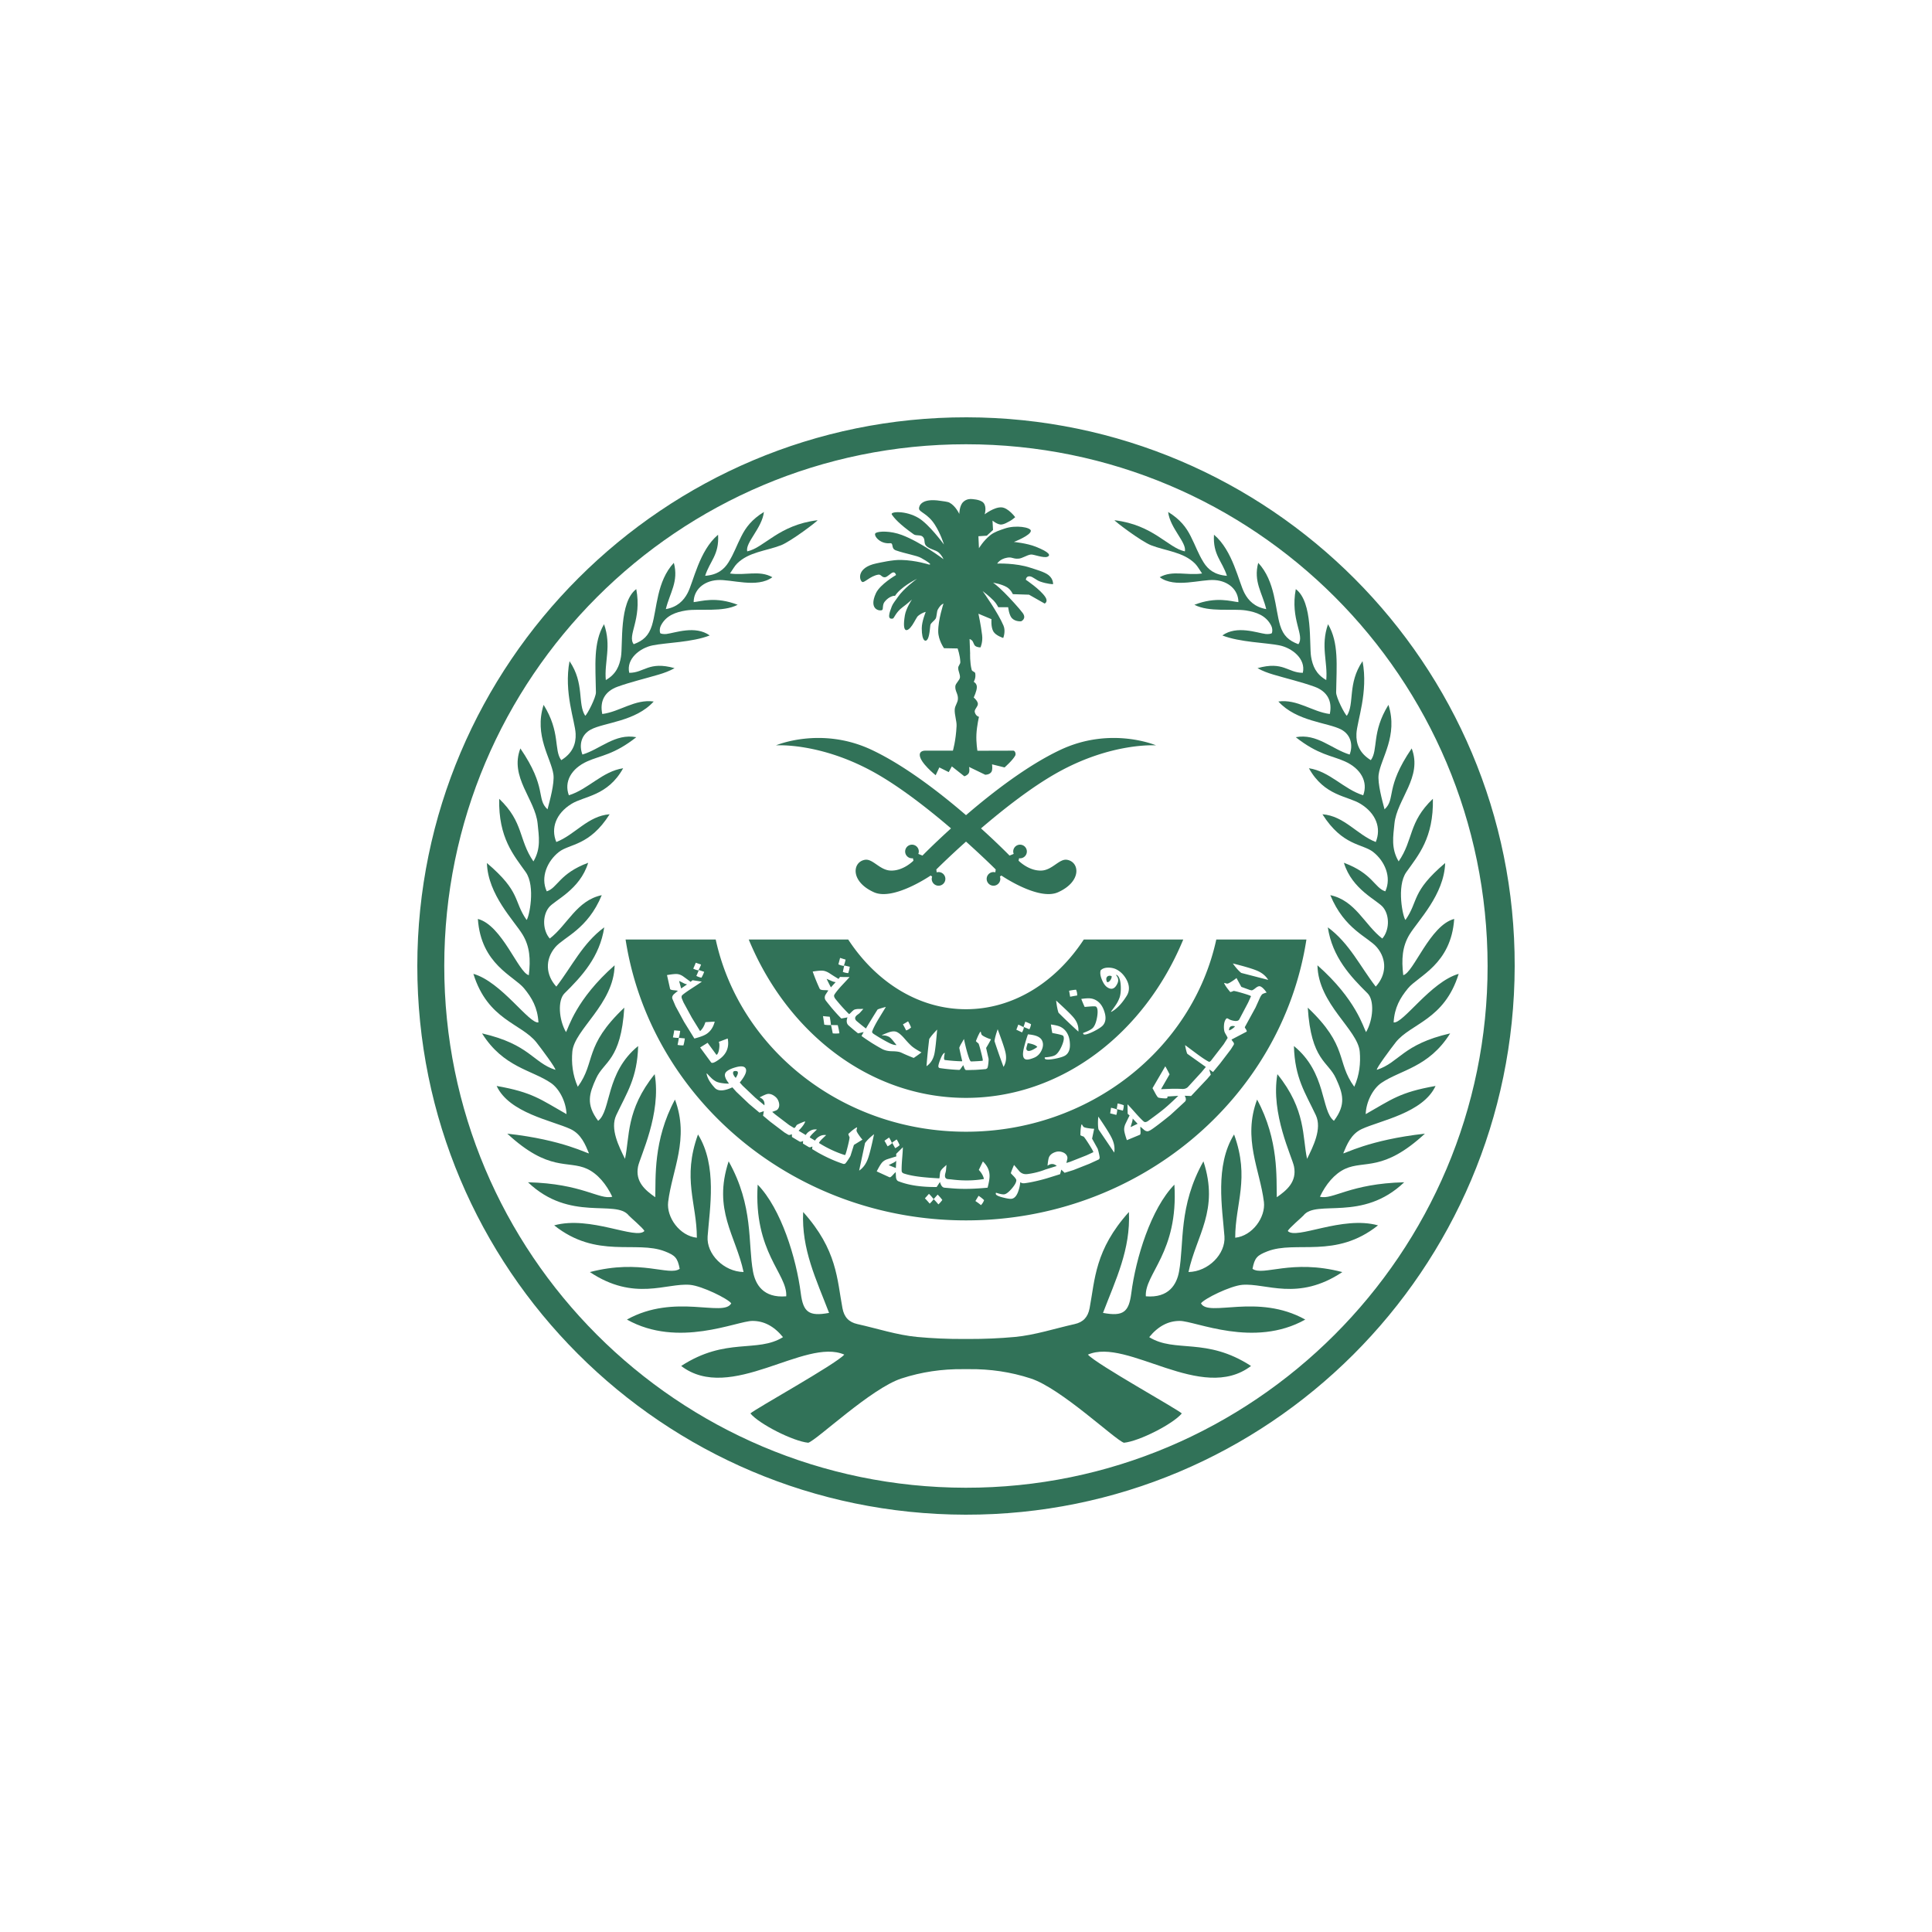
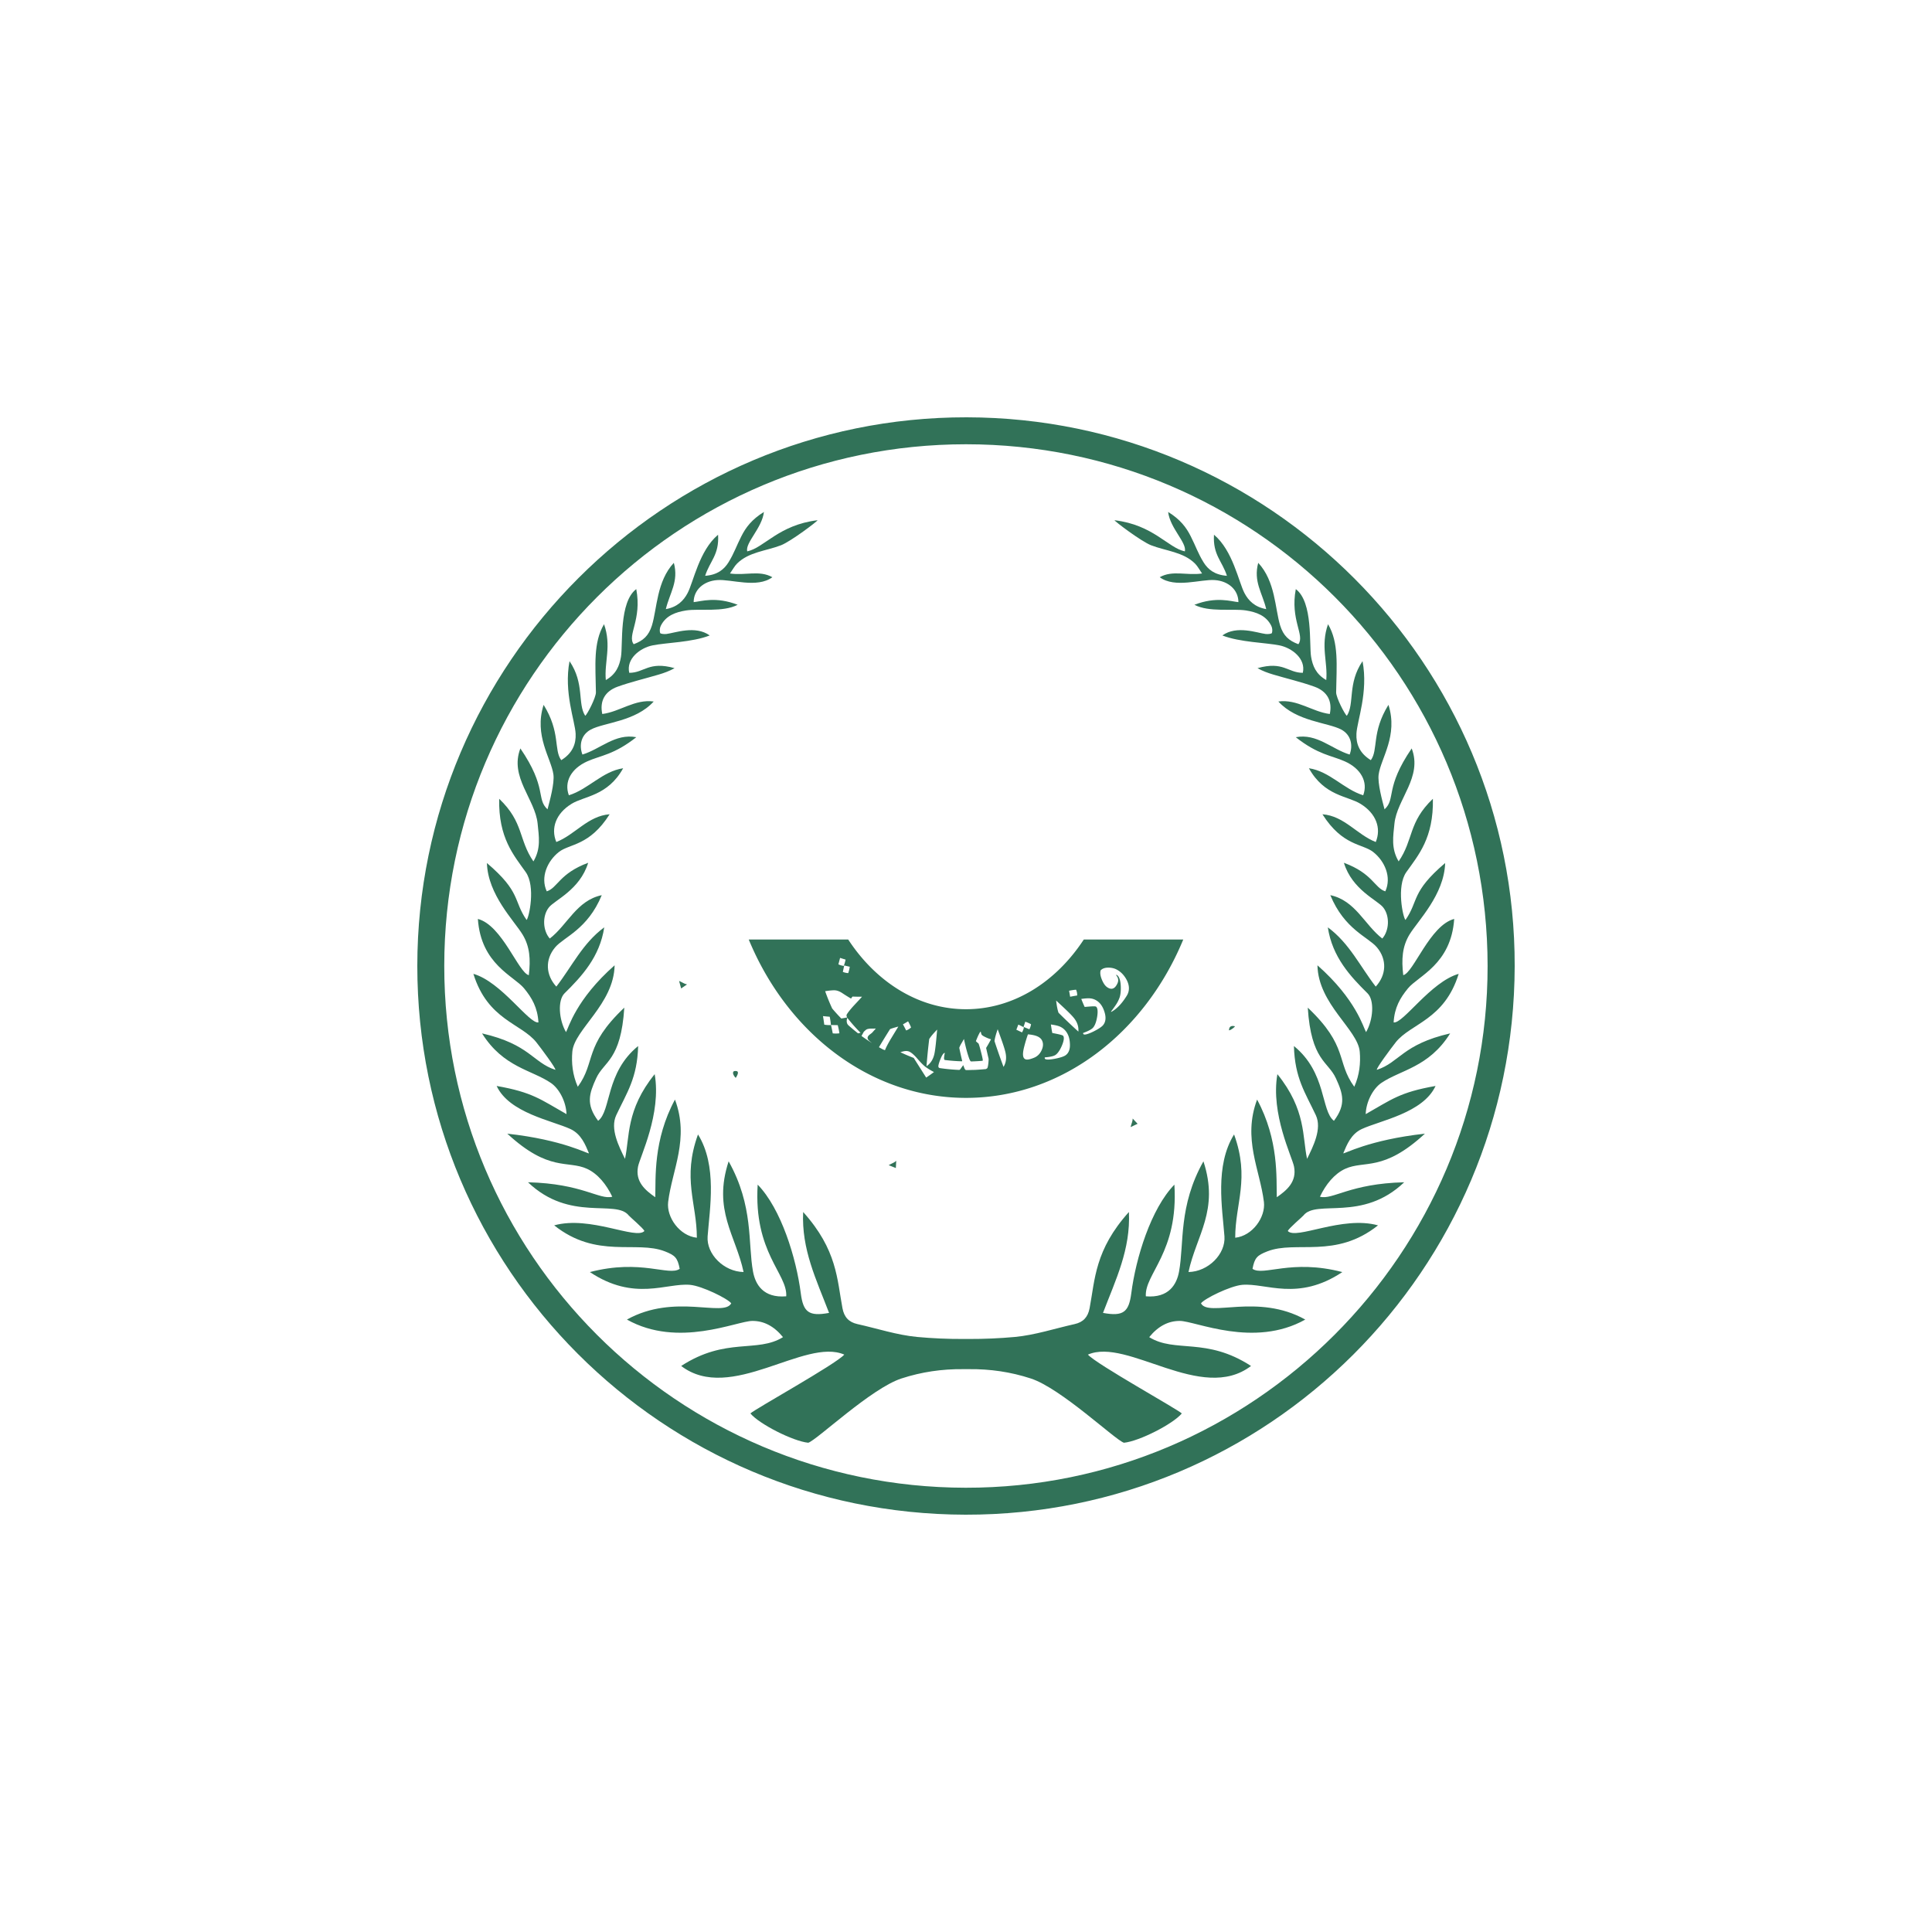
<svg xmlns="http://www.w3.org/2000/svg" viewBox="0 0 1000 1000">
  <style>.st6{fill:#317258}</style>
  <g id="Layer_2">
    <g id="Layer_1-2_00000097467648538788344440000015973847806415485848_">
      <path d="M500.33 216c-156.6-.2-284.28 127.3-284.33 283.92-.05 156.81 126.78 283.8 283.75 284.08 156.7.27 283.88-126.73 284.25-283.85C784.37 343.7 657.08 216.2 500.33 216zm-.55 554.05c-149.19-.22-269.92-121.09-269.83-270.17.08-149.15 120.91-269.91 270.05-269.93 149.16 0 269.83 120.66 269.98 269.93.14 148.91-121.34 270.39-270.2 270.17z" class="st6" />
      <path d="M722.4 539.52c7.81-9.85 25.19-11.5 32.61-35.46-14.47 4.11-28.88 26.03-33.67 25.13.45-7.7 3.39-12.71 7.42-17.61 5.26-6.44 22.34-12.4 23.93-35.94-12.57 3.27-21.02 27.88-26.37 29.11-.98-8.28-.5-14.83 3.19-20.96 4.37-7.22 18-20.66 18.5-37.09-17.75 15.11-13.6 19.51-20.54 29.47-1.26-1.2-4.79-17.38.45-24.77 6.19-8.73 14.16-17.69 13.74-37.95-12.79 12.23-9.94 21.1-17.72 32.41-4-6.69-2.83-12.99-2.18-19.54 1.26-12.68 14.67-24.1 8.93-38.93-14.02 20.54-8.06 26-14.05 31.52-1.2-4.56-3.67-13.52-3.05-18.03 1.12-8.34 10.16-20.1 5.07-36.05-8.84 14.25-5.18 23.29-9.12 28.63-5.91-3.64-7.7-8.48-7.45-13.69.31-6.61 6.21-21.44 3.16-37.56-7.89 11.64-4.03 22.06-8.12 28.27-1.06-.67-5.6-9.52-5.54-12.12.22-14.02 1.46-25.69-4.2-35.27-3.97 11.22-.06 19.68-.92 28.91-5.4-3.08-7.05-7.42-7.84-12.01-1.06-6.21 1.06-28.35-7.92-35.07-3.02 15.87 4.84 23.99 1.32 28.52-4.93-1.82-7.78-4.39-9.43-9.71-2.66-8.65-2.41-22.81-11.34-32.41-2.6 9.74 2.13 15.51 4.14 23.96-5.93-1.06-9.21-4.37-11.28-8.34-2.99-5.71-5.99-21.97-15.76-30.17-.64 10.47 4.25 13.57 6.69 21.27-6.35-.48-9.77-3.27-12.06-6.94-2.99-4.84-4.06-8.4-6.66-13.49-2.29-4.59-5.4-8.73-11.7-12.62.98 8.42 9.74 15.87 8.65 20.4-8.76-1.82-16.21-13.69-36.41-16.12 0 .5 13.74 10.92 18.92 12.96 7.75 2.99 16.65 3.44 22.73 9.46 1.34 1.34 2.24 3.11 3.67 5.15-7.98 1.18-15.25-1.85-21.92 1.93 7.89 5.85 21.22.95 28.47 1.48 7.25.5 12.26 5.21 12.26 11.42-3.78-.36-11.42-3.05-22.78 1.37 7.75 4 19.73 1.85 26.73 2.94 5.26.84 10.38 2.58 13.04 7.89.56 1.09.73 2.66.36 3.75-.17.5-2.16.67-3.27.53-4.37-.53-14.92-4.62-22.39.76 9.1 3.58 22.5 3.69 29.61 5.15 6.41 1.32 13.71 6.89 12.04 14.19-7.81.03-10.02-6.19-23.46-2.41 2.66 1.51 5.43 2.49 8.23 3.33 7.08 2.1 14.33 3.78 21.27 6.27 6.69 2.44 9.32 7.53 7.92 14.13-9.1-1.15-16.82-7.81-26.62-6.47 9.43 10.38 25.55 10.83 32.52 14.5 5.07 2.69 6.21 8.17 4.37 12.96-9.29-2.83-16.93-11.06-27.88-8.98 11.56 9.12 18.58 9.46 25.33 12.48 8.37 3.72 12.18 10.64 9.57 17.58-10.1-3.13-17.33-12.4-28.1-13.99 8.03 14.44 20.1 14.3 26.76 18.45 7.95 4.9 10.83 12.51 7.84 19.73-9.71-3.78-16.32-13.52-27.6-14.36 10.41 16.46 20.71 15.17 26.25 19.51 5.96 4.67 9.68 13.01 6.3 20.38-5.6-1.74-6.49-9.24-21.44-14.78 4.28 14.05 17.44 19.37 20.35 23.12 3.58 4.56 3.05 12.12-.48 16.09-9.21-7.11-13.88-19.7-26.9-22.45 7.31 17.75 19.54 21.61 24.1 26.98 5.4 6.41 4.87 14.39-.59 20.35-7.98-10.27-13.63-22.48-24.8-30.68 2.32 15.37 11.67 25.39 20.57 34.17 3.61 3.58 2.97 13.63-.78 20.07-1.32-2.16-5.04-16.85-25.16-34.59.39 20.18 20.91 33.22 21.89 44.73.5 5.74-.08 11.98-2.83 18.14-9.49-12.96-2.88-20.88-24.07-40.95 1.74 27.4 10.55 27.77 14.55 36.55 3.67 7.98 5.4 13.52-1.01 22.03-6.83-5.23-3.72-24.88-20.71-38.71.45 16.6 5.85 24.13 11.34 35.8 3.3 7.05-1.43 16.23-4.53 22.59-2.49-11.25-.42-25.33-15.37-43.83-3.58 20.54 7.67 42.85 8.62 47.86 1.51 7.81-3.69 12.2-8.93 15.84-.28-9.77 1.15-29.53-10.19-50.55-7.61 20.32 1.51 36.36 3.53 53.01.92 7.89-5.93 17.55-14.86 18.5 0-17.83 7.7-30.62-.59-53.46-10.05 16.18-6.07 38.23-4.98 52.76.67 9.15-8.4 18.28-18.61 18.45 4-18.95 16.04-31.96 7.73-57.29-13.02 23.23-9.91 42.35-12.62 57.07-1.2 6.55-5.23 13.8-17.19 12.79-.73-11.67 16.96-22.67 14.78-57.8-12.15 12.48-19.98 38.04-22.31 56.23-1.26 9.71-4.09 12.12-14.64 10.16 6.61-17.3 14.33-32.86 13.41-52.23-17.66 19.65-17.52 34.87-20.35 49.82-.87 4.62-3.33 7.22-7.75 8.2-10.3 2.3-20.49 5.68-30.93 6.66-7.92.73-15.84 1.06-23.71 1.04h-3.13c-7.87.03-15.79-.31-23.71-1.04-10.44-.98-20.63-4.37-30.93-6.66-4.42-.98-6.89-3.58-7.75-8.2-2.83-14.95-2.69-30.17-20.35-49.82-.92 19.37 6.8 34.93 13.41 52.23-10.55 1.96-13.38-.45-14.64-10.16-2.32-18.19-10.16-43.75-22.31-56.23-2.18 35.13 15.51 46.13 14.78 57.8-11.95 1.01-15.98-6.24-17.19-12.79-2.72-14.72.39-33.84-12.62-57.07-8.31 25.33 3.72 38.35 7.73 57.29-10.22-.17-19.28-9.29-18.61-18.45 1.09-14.53 5.07-36.58-4.98-52.76-8.28 22.84-.59 35.63-.59 53.46-8.93-.95-15.79-10.61-14.86-18.5 2.02-16.65 11.14-32.69 3.53-53.01-11.34 21.02-9.91 40.78-10.19 50.55-5.23-3.64-10.44-8.03-8.93-15.84.95-5.01 12.2-27.32 8.62-47.86-14.95 18.5-12.88 32.58-15.37 43.83-3.11-6.35-7.84-15.53-4.53-22.59 5.49-11.67 10.89-19.2 11.34-35.8-16.99 13.83-13.88 33.48-20.71 38.71-6.41-8.51-4.67-14.05-1.01-22.03 4-8.79 12.82-9.15 14.55-36.55-21.19 20.07-14.58 27.99-24.07 40.95-2.74-6.16-3.33-12.4-2.83-18.14.98-11.5 21.5-24.55 21.89-44.73-20.12 17.75-23.85 32.44-25.16 34.59-3.75-6.44-4.39-16.49-.78-20.07 8.9-8.79 18.25-18.81 20.57-34.17-11.17 8.2-16.82 20.4-24.8 30.68-5.46-5.96-5.99-13.94-.59-20.35 4.56-5.37 16.79-9.24 24.1-26.98-13.01 2.74-17.69 15.34-26.9 22.45-3.53-3.97-4.06-11.53-.48-16.09 2.91-3.75 16.07-9.07 20.35-23.12-14.95 5.54-15.84 13.04-21.44 14.78-3.39-7.36.34-15.7 6.3-20.38 5.54-4.34 15.84-3.05 26.25-19.51-11.28.84-17.89 10.58-27.6 14.36-2.99-7.22-.11-14.83 7.84-19.73 6.66-4.14 18.72-4 26.76-18.45-10.78 1.6-18 10.86-28.1 13.99-2.6-6.94 1.2-13.85 9.57-17.58 6.75-3.02 13.77-3.36 25.33-12.48-10.94-2.07-18.58 6.16-27.88 8.98-1.85-4.79-.7-10.27 4.37-12.96 6.97-3.67 23.09-4.11 32.52-14.5-9.8-1.34-17.52 5.32-26.62 6.47-1.4-6.61 1.23-11.7 7.92-14.13 6.94-2.49 14.19-4.17 21.27-6.27 2.8-.84 5.57-1.82 8.23-3.33-13.43-3.78-15.65 2.44-23.46 2.41-1.68-7.31 5.63-12.88 12.04-14.19 7.11-1.46 20.52-1.57 29.61-5.15-7.47-5.37-18.03-1.29-22.39-.76-1.12.14-3.11-.03-3.27-.53-.36-1.09-.2-2.66.36-3.75 2.66-5.32 7.78-7.05 13.04-7.89 7-1.09 18.98 1.06 26.73-2.94-11.36-4.42-19-1.74-22.78-1.37 0-6.21 5.01-10.92 12.26-11.42 7.25-.53 20.57 4.37 28.47-1.48-6.66-3.78-13.94-.76-21.92-1.93 1.43-2.04 2.32-3.81 3.67-5.15 6.07-6.02 14.97-6.47 22.73-9.46 5.18-2.04 18.92-12.46 18.92-12.96-20.21 2.44-27.65 14.3-36.41 16.12-1.09-4.53 7.67-11.98 8.65-20.4-6.3 3.89-9.4 8.03-11.7 12.62-2.6 5.09-3.67 8.65-6.66 13.49-2.3 3.67-5.71 6.47-12.06 6.94 2.44-7.7 7.33-10.8 6.69-21.27-9.77 8.2-12.76 24.46-15.76 30.17-2.07 3.97-5.35 7.28-11.28 8.34 2.02-8.45 6.75-14.22 4.14-23.96-8.93 9.6-8.68 23.76-11.34 32.41-1.65 5.32-4.51 7.89-9.43 9.71-3.53-4.53 4.34-12.65 1.32-28.52-8.98 6.72-6.86 28.86-7.92 35.07-.78 4.59-2.44 8.93-7.84 12.01-.87-9.24 3.05-17.69-.92-28.91-5.65 9.57-4.42 21.24-4.2 35.27.06 2.6-4.48 11.45-5.54 12.12-4.09-6.21-.22-16.63-8.12-28.27-3.05 16.12 2.85 30.96 3.16 37.56.25 5.21-1.54 10.05-7.45 13.69-3.95-5.35-.28-14.39-9.12-28.63-5.09 15.95 3.95 27.71 5.07 36.05.62 4.51-1.85 13.46-3.05 18.03-5.99-5.51-.03-10.97-14.05-31.52-5.74 14.83 7.67 26.25 8.93 38.93.64 6.55 1.82 12.85-2.18 19.54-7.78-11.31-4.93-20.18-17.72-32.41-.42 20.26 7.56 29.22 13.74 37.95 5.23 7.39 1.71 23.57.45 24.77-6.94-9.96-2.8-14.36-20.54-29.47.5 16.43 14.13 29.86 18.5 37.09 3.69 6.13 4.17 12.68 3.19 20.96-5.35-1.23-13.8-25.83-26.37-29.11 1.6 23.54 18.67 29.5 23.93 35.94 4.03 4.9 6.97 9.91 7.42 17.61-4.79.9-19.2-21.02-33.67-25.13 7.42 23.96 24.8 25.61 32.61 35.46 2.27 2.85 10.36 13.69 9.8 14.22-11.62-3.75-13.27-13.21-37.93-18.86 11.03 17.63 25.72 18.86 35.66 25.67 4.25 2.91 7.84 9.63 8.06 16.12-13.38-7.56-17.52-11.31-36.16-14.58 6.49 13.99 28.69 17.89 38.23 22.31 5.54 2.6 7.67 8.06 9.54 12.54-.34.53-13.1-6.94-42.26-10.16 21.66 20.01 31.26 13.63 41.26 18.19 5.6 2.58 10.1 8.15 13.07 14.44-6.61 1.79-15.51-6.8-43.61-7.47 21.72 20.77 45.51 8.65 52.17 17.21.53.67 7.5 6.58 8.09 8-4.28 4.76-28.07-8.09-46.71-2.91 22.03 17.52 42.43 7.67 57.29 13.46 5.21 2.04 6.58 3.27 7.67 9.04-5.54 3.95-20.07-5.23-46.49 1.68 23.06 15.37 39.63 5.51 51.84 6.61 6.19.56 19.56 7.14 21.33 9.57-3.95 7.36-29.22-5.37-53.99 8.4 26.59 14.92 56.85.7 64.99.7 5.82 0 11.08 2.63 15.79 8.4-13.41 8.34-29.47-.17-52.7 14.92 25.55 19.48 63.98-14.83 84.42-5.88-4.34 4.95-46.18 28.13-48.59 30.45 4.51 5.46 22.08 14.41 29.95 15.17 4.53-1.46 32.47-28.1 48.17-33.25 10.5-3.44 21.16-4.95 31.96-4.84h3.13c10.8-.11 21.47 1.4 31.96 4.84 15.7 5.15 43.64 31.8 48.17 33.25 7.86-.76 25.44-9.71 29.95-15.17-2.41-2.32-44.25-25.5-48.59-30.45 20.43-8.96 58.86 25.36 84.42 5.88-23.23-15.09-39.3-6.58-52.7-14.92 4.7-5.77 9.96-8.4 15.79-8.4 8.14 0 38.4 14.22 64.99-.7-24.77-13.77-50.04-1.04-53.99-8.4 1.76-2.44 15.14-9.01 21.33-9.57 12.2-1.09 28.77 8.76 51.84-6.61-26.42-6.91-40.95 2.27-46.49-1.68 1.09-5.77 2.46-7 7.67-9.04 14.86-5.79 35.27 4.06 57.29-13.46-18.64-5.18-42.43 7.67-46.71 2.91.59-1.43 7.56-7.33 8.09-8 6.66-8.56 30.45 3.55 52.17-17.21-28.1.67-37 9.26-43.61 7.47 2.97-6.3 7.47-11.87 13.07-14.44 9.99-4.56 19.59 1.82 41.26-18.19-29.16 3.22-41.93 10.69-42.26 10.16 1.88-4.48 4-9.94 9.54-12.54 9.54-4.42 31.74-8.31 38.23-22.31-18.64 3.27-22.78 7.03-36.16 14.58.22-6.49 3.81-13.21 8.06-16.12 9.94-6.8 24.63-8.03 35.66-25.67-24.66 5.65-26.31 15.11-37.93 18.86-.61-.53 7.48-11.36 9.74-14.22z" class="st6" />
-       <path d="M533.15 298.32c1.51.22 3.28 2 5.16 2.66 3.71 1.33 6.74 1.4 6.74 1.4s.3-2.65-2.4-4.76c-2.13-1.65-6.53-2.83-9.22-3.73-7.72-2.61-17.28-2.18-17.28-2.18s1.3-2.4 5.16-3.06c2.7-.47 2.7.7 5.91.5 1.95-.12 4.21-1.86 6.38-2.13 1.35-.18 6.59 2.01 8.62 1.13 1.6-.7 1.2-2.26-6.13-5.18-4.68-1.85-11.3-2.46-11.3-2.46s8.87-3.43 8.77-5.81c-.07-1.75-7.72-3.11-13.52-1.13-2.5.87-5.29 1.71-7.39 3.38-3.68 2.91-5.94 6.81-5.94 6.81l-.28-6.21 4.33-.28 3.23-2.96-.27-4.86s2.13 1.8 4.06 2.03c1.18.15 2.83-.68 2.83-.68s.72-.37 2.23-1.18c1-.53 2.63-1.93 2.63-1.93s-3.56-4.83-7.01-5.08c-3.81-.28-8.79 3.6-8.79 3.6s1.22-3.88-.62-5.96c-1.66-1.88-6.41-1.96-6.41-1.96s-2.33-.25-4.16 1.6c-1.93 1.96-1.95 6.14-1.95 6.14s-1.8-4.1-5.09-5.88c-.93-.5-3.6-.77-4.68-.93-9.89-1.55-11.12 2.66-11.07 4.03.08 1.86 4.51 2.5 8.22 8.37 2.96 4.66 4.53 9.72 4.68 10.22-.45-.62-7.71-10.45-13.08-13.7-6.76-4.06-14.97-3.4-13.9-1.83 1.23 1.81 3.7 4.84 11.34 10.25 1.22.87 3.38.13 4.58 1.17 1.61 1.4.42 3.28 1.83 4.76 1.66 1.76 4.99 2.13 6.53 3.5 1.66 1.5 2.38 3.21 2.45 3.43-.35-.27-11.8-8.87-21.62-12.55-5.76-2.15-11.75-2.01-13.42-1.02-1.56.93 1.9 5.81 7.29 5.31 2.25-.22.32 2.71 3.13 3.71 4.98 1.75 10.72 2.61 13.03 3.9 7.37 4.13 3.86 3.38 3.86 3.38s-6.41-2.13-14.15-2.33c-4.43-.12-10.57 1.32-12.97 1.81-9.76 2.1-8.94 8.16-7.32 9.49 1.07.9 4.21-3.06 8.52-3.7 1.32-.2 1.7 1.46 3.33 1.37 1.27-.07 3.11-2.26 4.13-2.5 1.32-.3 1.63 1.35 1.63 1.35s-8.24 4.76-10.39 9.39c-3.96 8.57 2.03 9.39 3.2 8.72.72-.42 0-2.6 1.28-4.26 2.36-3.05 5.58-3.4 5.31-2.96 2.83-4.56 10.52-8.49 11.47-8.96-.8.6-6.83 4.99-9.87 9.39-1.15 1.7-2.55 3.3-3.16 4.84-1.35 3.48-2.53 6.98.52 6.36.67-.13 1.5-3.25 5.01-5.84 2.78-2.06 4.61-3.8 4.88-4.03-.35.52-3.08 4.73-3.66 8.19-1.68 10.09 1.58 8.44 3.83 5.08 1.22-1.83 2.36-4.28 3.01-4.79 2.35-1.88 3.96-2.05 3.96-2.05s-2.06 4.93-2.06 8.47c0 6.83 2.08 7.37 3.1 5.49 1.1-2.05 1.17-6.94 1.46-7.49.57-1.1 2.01-1.95 2.66-3.03.5-.87.58-3.75 1.02-4.54 1.56-2.91 3.01-3.21 3.01-3.21s-2.81 8.41-2.73 14.48c.05 4.48 3 8.61 3 8.61l7.03.13s1.28 3.4 1.41 7.03c.03 1.23-1.17 1.85-1.1 3.25.07 1.53 1 3.11.92 4.66-.07 1.5-2.31 3.06-2.41 4.66-.17 2.6 1.48 3.83 1.35 6.51-.1 2.08-1.48 3.3-1.65 5.38-.2 2.76 1.08 6.08.95 8.67-.38 7.71-1.9 12.73-1.9 12.73h-14.18c-2.16 0-2.98.98-2.98 2.2 0 3.98 8.24 10.54 8.24 10.54l1.9-4.05 4.86 2.43 1.61-2.96 6.48 5.13s1.68-.48 2.3-1.7c.6-1.22.13-3.16.13-3.16l8.37 4.05s2.23.05 3.2-1.46c.75-1.13.32-3.93.32-3.93l6.48 1.61s4.06-3.53 5.49-6.06c.57-1-.1-2.63-.92-2.63-3.13 0-18.61.05-18.61.05s-.72-4.18-.52-8.46c.22-4.49 1.33-9.11 1.33-9.11s-1.6-.27-2.18-2.4c-.38-1.46 1.65-2.75 1.61-4.34-.04-1.46-2.16-3.27-2.16-3.27s1.63-3.3 1.63-5.41c0-1.93-1.63-2.7-1.63-2.7s1.22-1.78.8-4.38c-.13-.92-1.6-.83-1.86-1.85-.98-3.7-.8-8.54-.8-8.54l-.28-7.37s.9.23 1.5 1.03c.53.72.7 1.96 1.46 2.56 1.1.83 2.7.72 2.7.72s1.27-2.75.83-6.31c-.62-5.18-1.91-11.1-1.91-11.1l6.76 2.83s-.4 4.1 1.02 6.44c1.28 2.1 5.06 3.28 5.06 3.28s1.4-3.45.13-6.41c-2.83-6.68-10.32-17.21-10.79-17.86.2.13 3.45 2.61 5.76 4.99 1.38 1.41 2.33 3.35 2.33 3.35h5.13s.42 4.05 1.91 5.66c1.85 1.98 4.83 1.63 4.83 1.63s2.96-1.3.78-4.29c-1.73-2.36-6.71-7.79-9.46-10.52-3.85-3.85-5.68-5.01-5.89-5.14.33.03 4.33.67 7.09 2.26 2.13 1.23 3.16 3.66 3.16 3.66l8.37.27 8.09 4.59s2-.88.33-3.41c-2.58-3.91-10.05-8.89-10.05-8.89s.06-2.07 2.15-1.77z" class="st6" />
-       <path d="M598.38 385.8s-23.37-10.02-49.58 2.35c-16.95 7.99-35.06 21.96-48.79 33.78-13.73-11.82-31.85-25.79-48.79-33.78-26.2-12.37-49.59-2.35-49.59-2.35s23.02-1.68 51.41 14.3c13.23 7.46 27.6 18.74 39.2 28.68-9.01 8.14-14.77 14.07-14.77 14.07l-2.15-.87c.15-.38.25-.82.25-1.25a3.53 3.53 0 1 0-3.53 3.53c.17 0 .33-.03.48-.05l.28 1.27s-5.38 5.54-12.1 5.11c-5.46-.37-9.04-6.23-13-5.56-6.59 1.12-7.66 11.3 4.69 16.81 10.1 4.51 29.32-8.67 29.32-8.67l.77.57c-.13.37-.22.75-.22 1.17a3.53 3.53 0 1 0 3.53-3.53c-.33 0-.65.05-.97.15l-.18-1.5s6.13-6.14 15.37-14.42c9.24 8.29 15.37 14.42 15.37 14.42l-.2 1.5a3 3 0 0 0-.95-.15 3.53 3.53 0 1 0 3.53 3.53c0-.42-.08-.8-.22-1.17l.77-.57s19.21 13.18 29.3 8.67c12.37-5.51 11.29-15.7 4.69-16.81-3.95-.67-7.52 5.19-13 5.56-6.71.43-12.09-5.11-12.09-5.11l.28-1.27c.15.02.32.05.48.05a3.53 3.53 0 1 0-3.53-3.53c0 .43.1.87.25 1.25l-2.15.87s-5.76-5.93-14.77-14.07c11.6-9.94 25.97-21.23 39.2-28.68 28.38-15.98 51.41-14.3 51.41-14.3zm-25.53 120.05c-.21.36-.28.79-.2 1.31.07.52.22.92.44 1.22.57.03 1.1-.3 1.6-1.02.08-.11.15-.21.21-.31.36-.61.53-1.19.51-1.73-.43-.25-.89-.33-1.37-.26-.55.1-.94.36-1.19.79zm-142.53 1.86c-.83-.37-1.65-.73-2.46-1.08.7 1.5 1.44 2.98 2.22 4.42.82-.91 1.64-1.82 2.47-2.71-.66-.05-1.4-.25-2.23-.63zm101.62 32.19c-.16.54-.31 1.09-.47 1.65-.23.78-.3 1.32-.18 1.63.33.86 1.21 1.03 2.64.45.93-.38 1.93-.96 2.98-1.73-.75-.94-2.43-1.54-4.97-2z" class="st6" />
-       <path d="M560.97 486.29c-14.41 22-36.39 36.08-60.97 36.08s-46.57-14.09-60.97-36.08h-51.48c19.98 48.42 62.88 81.97 112.45 81.97s92.47-33.55 112.45-81.97h-51.48zm-4 25.98c.43.97.62 1.98.56 3.01-.92.11-2.13.34-3.63.63-.16-1.04-.35-2.07-.55-3.09 1.18-.26 2.38-.45 3.62-.55zm-26.3 16.56c1.08.38 2.08.81 2.99 1.3-.12.88-.41 1.76-.86 2.63-.84-.36-1.86-.76-3.02-1.24.32-.9.61-1.79.89-2.69zm-60.65-.2c.59 1 1.1 2.05 1.54 3.17a6.49 6.49 0 0 1-2.56 1.56c-.37-.82-.93-1.87-1.64-3.16.9-.5 1.79-1.03 2.66-1.57zm-30.18-28.25c-.19 1.18-.45 2.28-.79 3.29-.91-.03-1.84-.24-2.8-.62.21-.93.44-2.04.71-3.34.97.24 1.93.47 2.88.67zm-5.01-4.58c.95.32 1.9.61 2.85.88-.25 1.18-.56 2.27-.95 3.27-.91-.1-1.84-.37-2.78-.82.26-.93.54-2.04.88-3.33zm-8.19 34.56c-.22-1.67-.44-3.14-.67-4.43 1.17.13 2.34.24 3.49.33.3 1.48.51 2.91.63 4.3-1.03.08-2.18.02-3.45-.2zm4.39 4.52c-.32-1.64-.61-3.09-.91-4.35 1.17.05 2.33.08 3.49.08.38 1.44.67 2.85.86 4.22-1.02.15-2.17.17-3.44.05zm41.91 12.71c-4.14-1.61-6.31-2.71-6.69-2.85-1.02-.41-2.52-.59-4.55-.62-2.03-.03-3.75-.43-5.08-1.14-1.56-.84-3.1-1.74-4.62-2.68l-.01.01c-.18-.11-.35-.23-.53-.34-.21-.13-.42-.25-.62-.38l.01-.01c-1.67-1.07-3.33-2.18-4.94-3.37.38-.69.76-1.37 1.14-2.05-.96.25-1.94.49-2.92.71-.54-.42-1.08-.87-1.61-1.3l-.01.01c-.15-.12-.29-.25-.43-.37-.21-.17-.43-.34-.64-.51 0-.01.01-.01.01-.02-.76-.64-1.52-1.27-2.26-1.94-1.01-.9-1.2-2.31-.54-4.15-1.05.22-2.12.41-3.19.59a92.136 92.136 0 0 1-4.69-5.15c-.01 0-.01.01-.02.01-.13-.15-.25-.32-.38-.48-.18-.21-.36-.41-.54-.63.01-.01.02-.01.02-.02-.81-.98-1.61-1.96-2.39-2.99-.66-.87-.74-1.86-.24-2.93.49-.79 1-1.56 1.52-2.32-.24-.11-1.04-.16-2.41-.18-1.11-.05-1.78-.27-2.01-.63a.922.922 0 0 1-.05-.08 97.041 97.041 0 0 1-3.62-8.91c2.46-.38 4.21-.54 5.27-.44 1.06.11 2.17.54 3.34 1.27a95.07 95.07 0 0 0 4.8 3c.24-.42.5-.76.77-1.05 1.65.07 3.28.09 4.9.06-.61.75-2.02 2.24-4.18 4.55-1.84 2.01-3.05 3.55-3.68 4.59-.33.59-.11 1.4.69 2.39.3.37.61.74.91 1.1 1.9 2.3 3.89 4.48 5.97 6.52.09.09.4-.15.93-.69.93-.96 1.59-1.5 1.98-1.63.6-.2 1.35-.3 2.25-.31.76.01 1.52-.01 2.29-.04-.6.68-1.21 1.35-1.81 2.03-.18.2-.49.46-.95.79-.46.33-.78.6-.96.8-.83.92-.73 1.86.34 2.78.34.29.69.58 1.03.86 1.2 1 2.42 1.97 3.66 2.9 1.95-3.28 3.95-6.54 5.99-9.77.11-.15.81-.39 2.06-.77 1.17-.34 1.92-.56 2.26-.6-1.28 2.09-2.56 4.19-3.84 6.3-1.68 2.82-2.75 4.95-3.22 6.36-.17.41.11.86.84 1.35.43.28.86.55 1.3.82 2.12 1.34 4.29 2.59 6.51 3.73 1.65.85 2.97 1.21 3.94 1.14-.64-.77-1.26-1.53-1.84-2.27-.85-1.02-1.51-1.67-2.03-1.95-.56-.3-1.15-.51-1.79-.65-.56-.1-1.14-.14-1.76-.13-.05 0-.09-.01-.11-.02-.01 0-.01-.01-.02-.01-.01-.02-.01-.04 0-.05.02-.03.06-.06.11-.09l.19-.11c1.71-.73 2.94-1.23 3.71-1.45 1.56-.46 2.82-.46 3.81.03 1.25.62 2.59 1.86 4.18 3.72 2.02 2.34 3.48 3.68 4.13 4.13.89.68 2.32 1.6 4.35 2.66-1.31.99-2.65 1.95-4.03 2.87zm10.76-2.4c-.58 2.9-1.9 5.16-4.14 6.68.36-4.71.83-9.4 1.41-14.07.89-1.43 2.3-3.03 4.1-4.89-.49 5.67-.87 9.77-1.37 12.28zm27.93 2.56c.02.05.04.11.05.19.05.42.02 1.21-.11 2.4-.16 1.41-.35 2.25-.55 2.53-.05.08-.28.24-.69.47-1.71.18-3.43.31-5.15.4v.01c-.15.01-.3 0-.44.01-.3.01-.59.04-.89.05v-.03c-1.29.05-2.58.1-3.88.09-.32-.11-.6-.47-.84-1.09-.18-.49-.35-.96-.54-1.43-.12.1-.46.57-1.05 1.39-.44.71-.81 1.06-1.06 1.05-3.32-.14-6.63-.45-9.92-.93-.68-.1-.96-.55-.83-1.34.16-.96.57-2.19 1.2-3.7.8-1.9 1.49-2.85 2.12-2.84-.13.53-.24 1.14-.34 1.84-.16 1.17-.03 1.79.39 1.84 2.92.37 5.85.59 8.79.67.05-.06.09-.13.14-.19-.55-2.25-1.05-4.51-1.51-6.77.22-.69.6-1.46 1.11-2.32.46-.77.89-1.53 1.31-2.27.93 4.45 1.88 7.81 2.69 10.08.39 1.04.74 1.56 1.05 1.55.43-.01.85-.03 1.28-.05 1.55-.06 3.09-.16 4.63-.3.07-.15.1-.29.09-.42-.07-.74-.41-2.22-.98-4.42-.56-2.2-.97-3.59-1.25-4.16-.43-.27-.87-.66-1.33-1.17.89-2.26 1.63-3.9 2.33-4.9.08.06.16.12.24.17.08.53.2.97.36 1.3.16.33.88.84 2.22 1.46 1.03.49 1.93.82 2.68 1.02-.79 1.51-1.63 3-2.54 4.48.4 1.77.8 3.55 1.22 5.33zm7.8 4.48c-1.66-4.42-3.22-8.88-4.68-13.36.2-1.67.8-3.71 1.65-6.14 1.96 5.35 3.36 9.23 3.96 11.72.71 2.87.46 5.47-.93 7.78zm6.62-19.26c.36-.88.7-1.75 1.02-2.63 1.06.44 2.03.92 2.91 1.46-.17.87-.5 1.73-.99 2.57-.82-.4-1.81-.86-2.94-1.4zm13.13 10.55c-.86 1.92-2.22 3.27-3.99 3.98-1.44.58-2.5.87-3.16.91-1.21.13-1.98-.32-2.32-1.32-.42-1.21-.17-3.16.56-5.87.52-2 1.12-3.94 1.79-5.84 3.8.32 6.29 1.21 7.26 3.11.73 1.43.72 3.11-.14 5.03zm12.06 2.88c-.88.52-2.74 1.15-5.55 1.67-2.99.54-4.6.42-4.85-.11-.01-.02-.02-.04-.03-.05-.1-.2-.1-.4-.02-.6l.5-.06c2.3-.19 3.9-.58 4.75-1.05 1.17-.63 2.41-2.25 3.54-4.86 1.12-2.6 1.3-4.33.74-5.16-.3-.46-2.24-.85-5.65-1.51-.22-.97-.45-2.45-.73-4.4 1.93.27 3.44.58 4.51 1.02 1.36.56 2.52 1.46 3.45 2.76 1.1 1.53 1.77 3.55 1.88 6.13.19 3-.71 5.12-2.54 6.22zm6.92-12.45c-3.51-3.18-6.93-6.43-10.27-9.76-.56-1.59-.93-3.71-1.24-6.31 4.19 3.87 7.22 6.68 8.88 8.63 1.93 2.24 2.87 4.71 2.63 7.44zm12.55-3.06c-.74.76-2.43 1.9-5.08 3.19-2.82 1.34-4.43 1.66-4.8 1.21a.078.078 0 0 0-.04-.04.69.69 0 0 1-.16-.58c.16-.06.32-.13.48-.2 2.22-.81 3.7-1.63 4.43-2.32 1-.94 1.84-2.88 2.33-5.77.48-2.89.25-4.65-.5-5.3-.4-.37-2.42-.19-5.94.11-.45-.9-1.03-2.29-1.77-4.14 1.97-.28 3.54-.41 4.7-.28 1.48.16 2.84.72 4.07 1.73 1.45 1.19 2.59 3.01 3.32 5.53.88 2.91.49 5.26-1.04 6.86zm11.97-14.67c-2.41 3.72-4.95 6.16-7.33 7.44a.37.37 0 0 1-.19.08c-.02 0-.04 0-.06-.02-.01 0-.01-.01-.02-.01-.01-.03-.01-.06-.01-.08 0-.02.02-.07.07-.15 1.04-1.35 1.89-2.56 2.59-3.61.7-1.05 1.28-2.22 1.75-3.51.46-1.29.71-3.18.64-5.62-.07-2.44-.5-4.18-1.19-5.22-.29-.42-.57-.69-.81-.82a.677.677 0 0 0-.5-.07c.7.85 1.08 1.64 1.12 2.36.15.78-.13 1.79-.87 2.99-1.23 2.01-2.85 2.32-4.76 1.03-1.09-.73-1.98-2.04-2.74-3.85-.82-1.97-1.06-3.58-.68-4.9.9-.96 2.24-1.42 4.06-1.42 1.53.03 2.9.32 4.11.93 2.08 1.06 3.86 2.78 5.23 5.29 1.63 3.03 1.64 5.93.09 8.38-.16.26-.33.52-.5.78zm3.2 64.85c-.25.78-.48 1.55-.68 2.31l3.62-1.71-2.55-2.72c-.01.64-.14 1.34-.39 2.12zm-204.2-26.47c-.13-.15-.46-.23-1-.24-.47-.01-.79.07-.95.21-.03.03-.05.06-.06.08-.43.53-.3 1.32.4 2.38.17.23.32.43.47.59.09.11.18.2.27.28.36-.5.69-1.11.96-1.81.24-.65.23-1.11-.02-1.39l-.07-.1zm78.3 48.49 3.71 1.49.2-3.75c-.46.43-1.05.82-1.78 1.17-.74.36-1.45.72-2.13 1.09zm176.51-71.28-.03.05c-.23.48-.33.97-.32 1.45.51-.1 1.09-.39 1.75-.86.66-.47 1.11-.88 1.35-1.24-1.36-.34-2.28-.14-2.75.6zm-282.86-23.03c-.72-.38-1.43-.73-2.14-1.05l1.07 3.89 3.07-2.1c-.62-.12-1.29-.36-2-.74z" class="st6" />
-       <path d="M629.55 486.29C617.2 543.01 563.8 585.78 500 585.78s-117.2-42.77-129.55-99.49H323.8c12.7 82.14 86.88 145.38 176.2 145.38s163.51-63.24 176.2-145.38h-46.65zm20.68 15.96c2.81 1.11 4.87 2.76 6.19 4.94l-13.96-3.61c-1.34-1.07-2.79-2.71-4.35-4.9 5.65 1.41 9.68 2.6 12.12 3.57zm-186.12 87.51c.64 1 1.15 1.99 1.53 2.98-.66.62-1.43 1.14-2.31 1.56-.42-.82-.96-1.78-1.61-2.9l2.39-1.64zm-3.93-.98c.64 1 1.15 1.99 1.53 2.98a9.31 9.31 0 0 1-2.31 1.57c-.42-.82-.96-1.78-1.61-2.9l2.39-1.65zm-100.05-90.47 2.74.94c-.4 1.12-.87 2.13-1.42 3.03-.89-.16-1.76-.47-2.63-.92.4-.83.83-1.85 1.31-3.05zm4.35 4.7c-.4 1.12-.87 2.13-1.42 3.04-.89-.16-1.76-.47-2.63-.92.39-.83.82-1.85 1.31-3.05l2.74.93zm-10.75 38.09c-.95.02-1.96-.07-3.03-.26.31-1.37.53-2.59.67-3.65l3.09.29c-.14 1.25-.39 2.46-.73 3.62zm-5.43-4.15c.31-1.37.53-2.59.67-3.65l3.09.29c-.14 1.25-.39 2.46-.73 3.62-.95.02-1.96-.07-3.03-.26zm5.76-8.05-4.39-8.08-1.6-3.76c-.33-.77-.1-1.58.68-2.41.69-.6 1.4-1.2 2.11-1.79-.19-.11-.94-.22-2.24-.33-1.04-.11-1.62-.31-1.75-.61l-.03-.07-1.6-7.15c2.44-.43 4.17-.61 5.19-.54 1.02.08 2.03.45 3.03 1.11 1.35.96 2.69 1.95 4.04 2.95.33-.34.66-.63.99-.86l4.78.72c-.78.6-2.53 1.76-5.23 3.5-2.32 1.51-3.94 2.66-4.85 3.46-.49.45-.54 1.16-.13 2.11l.72 1.69 4.36 7.99 4.23 6.87c1.23-1.11 2.14-2.66 2.74-4.64l4.83-.28c-.75 2.95-2.21 5.1-4.38 6.48-1.23.78-3.28 1.54-6.15 2.28l-5.35-8.64zm12.2 10.85 4.58 6.24c.06-.01.11-.03.15-.07.6-.45 1.02-1.5 1.25-3.15.23-1.64.16-2.81-.21-3.5l4.63-1.75c.85 4.35-.49 7.85-4.03 10.52-2.54 1.91-4.06 2.52-4.58 1.83l-5.66-7.7 3.87-2.42zm74.05 58.2c-.01.06-.03.12-.06.2-.16.4-.58 1.11-1.25 2.12-.81 1.21-1.34 1.89-1.62 2.06-.08.06-.32.1-.72.14 0 0-5.71-1.64-13.26-5.89l-3.02-1.81.1-1.36c-.84.44-1.45.55-1.84.32l-3.05-1.83.1-1.36c-.84.44-1.45.55-1.84.32l-3.93-2.36-.06-1.46c-.86.43-1.49.53-1.89.29l-1.9-1.14-7.39-5.6-3.72-3.12c.1-.53.24-1.32.41-2.36-.49.19-1.25.45-2.28.78l-5.35-4.49-6.63-6.3-2-2.26c-.03.01-.05.02-.06.03l-.04-.04c-.79.37-1.62.69-2.48.98-3.08.97-5.29.7-6.63-.81l-.43-.49c-2.06-2.32-3.3-4.54-3.72-6.64-.02-.07-.03-.12-.01-.17 0-.02.01-.04.03-.05l.02-.01c.03-.01.05-.01.07-.01.02 0 .05.02.11.06.86.91 1.61 1.69 2.26 2.33.65.64 1.42 1.21 2.31 1.7.89.49 2.34.84 4.35 1.05.88.09 1.67.12 2.37.09h.08c-1.01-1.33-1.62-2.33-1.83-3.01-.54-1.32-.36-2.39.54-3.2.96-.87 2.55-1.62 4.77-2.24 2.49-.69 4.11-.6 4.88.27 1.19 1.34.25 3.88-2.79 7.62l1.42 1.6 6.58 6.24 4.74 3.98c.21-1.41-.2-2.54-1.21-3.39-.08-.07-.49-.31-1.25-.73 2.04-1.07 3.41-1.66 4.11-1.77 1.31-.18 2.66.3 4.05 1.47.89.74 1.49 1.73 1.81 2.97.35 1.4.15 2.55-.58 3.45-.28.34-.73.62-1.35.83-.84.3-1.35.49-1.53.57l1.6 1.34 7.21 5.49 2.55 1.53c.31-.1.64-.44.98-1.02l.27-.45c.19-.25 1.15-.73 2.89-1.44.67-.31 1.2-.47 1.6-.48-.02.18-.25.66-.71 1.44-.47.8-1.38 1.91-2.73 3.33l3.7 2.22c.53-.91 1.33-1.66 2.39-2.24 1.06-.59 2.2-.79 3.4-.6-.47.43-1.11 1.03-1.92 1.81-.81.78-1.36 1.43-1.67 1.96l-.09.16c-.03.05-.01.12.05.22l2.62 1.58c.53-.91 1.33-1.66 2.39-2.24 1.06-.58 2.19-.78 3.4-.6-.47.43-1.11 1.03-1.92 1.81-.81.78-1.36 1.43-1.67 1.96l-.09.16c-.03.05-.01.12.05.22l1.58.95c6.48 3.79 11.76 5.23 11.76 5.23.13-.11.22-.23.27-.35.29-.72.71-2.21 1.27-4.49.56-2.28.84-3.75.86-4.4-.25-.44-.47-1-.65-1.68 1.8-1.72 3.27-2.86 4.41-3.43l.14.28c-.18.53-.28.98-.3 1.36-.02.38.41 1.19 1.28 2.43.66.96 1.26 1.73 1.79 2.3l-4.42 2.73-1.68 5.34zm9.02 1.51c-.99 2.88-2.54 5.04-4.64 6.45l3.04-14.26c1.01-1.4 2.56-2.93 4.67-4.59-1.19 5.77-2.21 9.9-3.07 12.4zm31.88 23.53c-.9-1.07-1.73-1.98-2.48-2.73l2.09-2.33c.9.87 1.71 1.79 2.42 2.77-.56.78-1.23 1.54-2.03 2.29zm4.51.4c-.9-1.07-1.72-1.98-2.48-2.73l2.08-2.33c.9.87 1.71 1.79 2.42 2.77-.55.77-1.22 1.54-2.02 2.29zm22.03.39c-.68-.59-1.64-1.3-2.88-2.13l1.64-2.71c1.02.65 1.97 1.39 2.85 2.25a7.233 7.233 0 0 1-1.61 2.59zm3.43-9.04c-6.2.59-12.45.88-18.82.31l-3.48-.3c-1.07-.09-1.85-1.08-2.35-2.96l-1.72 2.61c-7.24.04-13.91-.71-19.55-2.9-.81-.2-1.3-.87-1.49-2.01-.05-.92-.1-1.85-.14-2.78-.21.09-.74.63-1.62 1.61-.71.77-1.23 1.12-1.54 1.04l-.08-.02-6.6-3.02c1.13-2.24 2.04-3.74 2.71-4.52.67-.78 1.58-1.37 2.7-1.77 1.57-.51 3.16-1 4.76-1.48-.07-.48-.1-.92-.08-1.32l3.45-3.42c0 .99-.14 3.1-.41 6.34-.21 2.79-.28 4.79-.21 6.01.06.67.59 1.13 1.58 1.38 4.52 1.45 11 2 17.85 2.38.1.01.19-.38.25-1.16.12-1.38.27-2.25.47-2.6.3-.56.77-1.13 1.4-1.72.54-.48 1.08-.98 1.63-1.49l-.24 2.8c-.02.27-.11.68-.26 1.24-.15.56-.24.98-.26 1.27-.11 1.27.42 1.96 1.6 2.06l1.63.14c5.8.75 11.45.73 16.93-.21-.36-1.63-1.24-3.19-2.66-4.69l2.12-4.4c2.17 2.1 3.32 4.44 3.44 7.03.09 1.46-.25 3.65-1.01 6.55zm57.98-15.26c-.01.1-.14.31-.39.63l-4.94 2.27-8.17 3.22-4.62 1.44c-.38-.38-.96-.92-1.72-1.64-.11.52-.31 1.3-.61 2.36l-6.64 2.07s-6.55 1.99-11.79 2.61c-.97.11-1.5-.1-2.21-.52-.08 1.26-.34 2.6-.79 4.02-.84 2.8-2.07 4.31-3.68 4.55-.77.11-2.27-.11-4.49-.67-2.36-.6-3.58-1.21-3.67-1.81l-.01-.06c-.03-.23 0-.42.11-.59l.4.11c1.83.59 3.12.82 3.88.71 1.04-.15 2.37-1.19 4-3.11 1.57-1.86 2.31-3.3 2.22-4.31-.1-.47-.58-1.14-1.43-2.02-.91-.92-1.36-1.41-1.37-1.47-.02-.16.2-.84.68-2.03.48-1.19.8-1.95.96-2.26.96 1.12 1.91 2.25 2.86 3.39 1.24 1.18 2.52 1.51 4.1 1.32 5.29-.66 9.23-2.34 9.23-2.34l5.9-1.84c-1.05-.95-2.21-1.23-3.47-.84-.1.03-.53.25-1.29.66.23-2.32.5-3.8.8-4.45.57-1.21 1.71-2.09 3.44-2.63 1.1-.34 2.25-.31 3.44.1 1.35.48 2.19 1.27 2.53 2.39.13.43.11.96-.06 1.59-.22.88-.34 1.41-.38 1.61l1.99-.62 8.4-3.32 3.5-1.61a.87.87 0 0 0-.07-.44c-.32-.7-1.1-2.04-2.36-4.02-1.26-1.97-2.11-3.19-2.57-3.65-.49-.12-1.04-.34-1.65-.67 0-2.51.19-4.37.56-5.61l.29.09c.25.5.51.88.77 1.16.26.27 1.14.52 2.62.73 1.14.17 2.1.26 2.88.26l-1.08 5.12 2.74 4.94c.03.04.07.1.1.18.18.4.4 1.19.67 2.38.34 1.44.46 2.3.39 2.62zm7.56-2.91-8.15-12.03c-.31-1.7-.34-3.9-.09-6.59 3.32 4.83 5.59 8.42 6.79 10.77 1.39 2.72 1.87 5.33 1.45 7.85zm1.08-19.48c-.88-.25-1.94-.52-3.18-.81l.46-2.9c1.16.21 2.22.52 3.19.92a9.49 9.49 0 0 1-.47 2.79zm3.4-2.22c-.88-.25-1.94-.52-3.18-.81l.46-2.9c1.16.21 2.22.52 3.19.92a9.49 9.49 0 0 1-.47 2.79zm72.47-60.47c-.51.25-1.05 1-1.62 2.26l-2.19 4.86-5.56 10.16c.05.22.25.57.58 1.05.33.48.47.89.42 1.23l-7.85 4.11c.02.17.32.6.89 1.31.4.55.47 1.04.2 1.46l-1.45 2.31-5.56 7.29-3.67 4.44-1.98-1.35.82 2.75-1.82 2.13-8.38 8.89-3.29-.14c.77 1.38.8 2.41.09 3.08 0 0-5.51 5.12-7.66 7.04-10.26 8.29-10.8 7.99-10.8 7.99-.7.46-1.52.36-2.46-.28-.7-.59-1.39-1.2-2.09-1.81-.08.21-.06.98.05 2.3.06 1.06-.04 1.67-.31 1.85l-.06.04-6.7 2.78c-.82-2.37-1.28-4.07-1.38-5.1-.09-1.03.1-2.1.58-3.2.72-1.5 1.45-3.01 2.21-4.52-.39-.28-.72-.56-1-.85l-.08-4.89c.71.68 2.13 2.24 4.26 4.65 1.85 2.07 3.24 3.5 4.17 4.28.52.42 1.22.34 2.08-.22 0 0 5.6-4.01 8.65-6.56 3.05-2.55 7.11-6.53 7.11-6.53l-5.63.34c.11.34.05.61-.17.82-.2.18-.99.21-2.38.08s-2.16-.29-2.34-.48c-.44-.49-.94-1.26-1.48-2.29-.43-.81-.88-1.62-1.33-2.44l6.61-11.33c.72 1.23 1.46 2.62 2.22 4.18-.99 1.69-2.46 4.25-4.42 7.67 1.99-.07 3.99-.14 5.99-.22 2.01-.01 3.63.02 4.86.1 1.23.08 2.23-.24 3-.94l6.95-7.59.01.01 2.37-2.86-9.55-6.79c-.14-.12-.38-.84-.7-2.14-.28-1.22-.44-2.01-.46-2.37 2.02 1.49 4.04 3 6.06 4.51 2.71 1.99 4.73 3.33 6.07 4.01.39.23.82.05 1.31-.54l6.53-8.45 2.03-3.23c-.03-.23-.29-.77-.79-1.61-.5-.84-.79-1.44-.88-1.81-.23-.98-.3-2.05-.21-3.23.09-1.18.36-2.14.83-2.88.23-.36.43-.57.61-.62.18-.05.42.01.74.18l.12.08c.75.48 1.68.81 2.8 1 1.42.25 2.34.03 2.78-.67l4.62-8.77 1.47-3.25a.814.814 0 0 0-.34-.28c-.69-.32-2.15-.81-4.38-1.46-2.23-.65-3.66-1-4.3-1.04-.45.23-1.01.43-1.68.59-1.62-1.89-2.69-3.43-3.21-4.6l.28-.13c.51.21.95.33 1.33.36.38.03 1.19-.37 2.45-1.19.98-.63 1.76-1.2 2.34-1.71l2.51 4.58 4.67 1.7-.04-.06c.21.06.42.1.64.15.36.06 1.06-.33 2.1-1.18 1.05-.85 1.9-1.13 2.56-.82.99.46 2.04 1.52 3.17 3.18-.39.03-1.05.27-1.94.63z" class="st6" />
+       <path d="M560.97 486.29c-14.41 22-36.39 36.08-60.97 36.08s-46.57-14.09-60.97-36.08h-51.48c19.98 48.42 62.88 81.97 112.45 81.97s92.47-33.55 112.45-81.97h-51.48zm-4 25.98c.43.97.62 1.98.56 3.01-.92.11-2.13.34-3.63.63-.16-1.04-.35-2.07-.55-3.09 1.18-.26 2.38-.45 3.62-.55zm-26.3 16.56c1.08.38 2.08.81 2.99 1.3-.12.88-.41 1.76-.86 2.63-.84-.36-1.86-.76-3.02-1.24.32-.9.61-1.79.89-2.69zm-60.65-.2c.59 1 1.1 2.05 1.54 3.17a6.49 6.49 0 0 1-2.56 1.56c-.37-.82-.93-1.87-1.64-3.16.9-.5 1.79-1.03 2.66-1.57zm-30.18-28.25c-.19 1.18-.45 2.28-.79 3.29-.91-.03-1.84-.24-2.8-.62.21-.93.44-2.04.71-3.34.97.24 1.93.47 2.88.67zm-5.01-4.58c.95.32 1.9.61 2.85.88-.25 1.18-.56 2.27-.95 3.27-.91-.1-1.84-.37-2.78-.82.26-.93.54-2.04.88-3.33zm-8.19 34.56c-.22-1.67-.44-3.14-.67-4.43 1.17.13 2.34.24 3.49.33.3 1.48.51 2.91.63 4.3-1.03.08-2.18.02-3.45-.2zm4.39 4.52c-.32-1.64-.61-3.09-.91-4.35 1.17.05 2.33.08 3.49.08.38 1.44.67 2.85.86 4.22-1.02.15-2.17.17-3.44.05zm41.91 12.71c-4.14-1.61-6.31-2.71-6.69-2.85-1.02-.41-2.52-.59-4.55-.62-2.03-.03-3.75-.43-5.08-1.14-1.56-.84-3.1-1.74-4.62-2.68l-.01.01c-.18-.11-.35-.23-.53-.34-.21-.13-.42-.25-.62-.38l.01-.01c-1.67-1.07-3.33-2.18-4.94-3.37.38-.69.76-1.37 1.14-2.05-.96.25-1.94.49-2.92.71-.54-.42-1.08-.87-1.61-1.3l-.01.01c-.15-.12-.29-.25-.43-.37-.21-.17-.43-.34-.64-.51 0-.01.01-.01.01-.02-.76-.64-1.52-1.27-2.26-1.94-1.01-.9-1.2-2.31-.54-4.15-1.05.22-2.12.41-3.19.59a92.136 92.136 0 0 1-4.69-5.15a.922.922 0 0 1-.05-.08 97.041 97.041 0 0 1-3.62-8.91c2.46-.38 4.21-.54 5.27-.44 1.06.11 2.17.54 3.34 1.27a95.07 95.07 0 0 0 4.8 3c.24-.42.5-.76.77-1.05 1.65.07 3.28.09 4.9.06-.61.75-2.02 2.24-4.18 4.55-1.84 2.01-3.05 3.55-3.68 4.59-.33.59-.11 1.4.69 2.39.3.37.61.74.91 1.1 1.9 2.3 3.89 4.48 5.97 6.52.09.09.4-.15.93-.69.93-.96 1.59-1.5 1.98-1.63.6-.2 1.35-.3 2.25-.31.76.01 1.52-.01 2.29-.04-.6.68-1.21 1.35-1.81 2.03-.18.2-.49.46-.95.79-.46.33-.78.6-.96.8-.83.92-.73 1.86.34 2.78.34.29.69.58 1.03.86 1.2 1 2.42 1.97 3.66 2.9 1.95-3.28 3.95-6.54 5.99-9.77.11-.15.81-.39 2.06-.77 1.17-.34 1.92-.56 2.26-.6-1.28 2.09-2.56 4.19-3.84 6.3-1.68 2.82-2.75 4.95-3.22 6.36-.17.41.11.86.84 1.35.43.28.86.55 1.3.82 2.12 1.34 4.29 2.59 6.51 3.73 1.65.85 2.97 1.21 3.94 1.14-.64-.77-1.26-1.53-1.84-2.27-.85-1.02-1.51-1.67-2.03-1.95-.56-.3-1.15-.51-1.79-.65-.56-.1-1.14-.14-1.76-.13-.05 0-.09-.01-.11-.02-.01 0-.01-.01-.02-.01-.01-.02-.01-.04 0-.05.02-.03.06-.06.11-.09l.19-.11c1.71-.73 2.94-1.23 3.71-1.45 1.56-.46 2.82-.46 3.81.03 1.25.62 2.59 1.86 4.18 3.72 2.02 2.34 3.48 3.68 4.13 4.13.89.68 2.32 1.6 4.35 2.66-1.31.99-2.65 1.95-4.03 2.87zm10.76-2.4c-.58 2.9-1.9 5.16-4.14 6.68.36-4.71.83-9.4 1.41-14.07.89-1.43 2.3-3.03 4.1-4.89-.49 5.67-.87 9.77-1.37 12.28zm27.93 2.56c.02.05.04.11.05.19.05.42.02 1.21-.11 2.4-.16 1.41-.35 2.25-.55 2.53-.05.08-.28.24-.69.47-1.71.18-3.43.31-5.15.4v.01c-.15.01-.3 0-.44.01-.3.01-.59.04-.89.05v-.03c-1.29.05-2.58.1-3.88.09-.32-.11-.6-.47-.84-1.09-.18-.49-.35-.96-.54-1.43-.12.1-.46.57-1.05 1.39-.44.71-.81 1.06-1.06 1.05-3.32-.14-6.63-.45-9.92-.93-.68-.1-.96-.55-.83-1.34.16-.96.57-2.19 1.2-3.7.8-1.9 1.49-2.85 2.12-2.84-.13.53-.24 1.14-.34 1.84-.16 1.17-.03 1.79.39 1.84 2.92.37 5.85.59 8.79.67.05-.06.09-.13.14-.19-.55-2.25-1.05-4.51-1.51-6.77.22-.69.6-1.46 1.11-2.32.46-.77.89-1.53 1.31-2.27.93 4.45 1.88 7.81 2.69 10.08.39 1.04.74 1.56 1.05 1.55.43-.01.85-.03 1.28-.05 1.55-.06 3.09-.16 4.63-.3.07-.15.1-.29.09-.42-.07-.74-.41-2.22-.98-4.42-.56-2.2-.97-3.59-1.25-4.16-.43-.27-.87-.66-1.33-1.17.89-2.26 1.63-3.9 2.33-4.9.08.06.16.12.24.17.08.53.2.97.36 1.3.16.33.88.84 2.22 1.46 1.03.49 1.93.82 2.68 1.02-.79 1.51-1.63 3-2.54 4.48.4 1.77.8 3.55 1.22 5.33zm7.8 4.48c-1.66-4.42-3.22-8.88-4.68-13.36.2-1.67.8-3.71 1.65-6.14 1.96 5.35 3.36 9.23 3.96 11.72.71 2.87.46 5.47-.93 7.78zm6.62-19.26c.36-.88.7-1.75 1.02-2.63 1.06.44 2.03.92 2.91 1.46-.17.87-.5 1.73-.99 2.57-.82-.4-1.81-.86-2.94-1.4zm13.13 10.55c-.86 1.92-2.22 3.27-3.99 3.98-1.44.58-2.5.87-3.16.91-1.21.13-1.98-.32-2.32-1.32-.42-1.21-.17-3.16.56-5.87.52-2 1.12-3.94 1.79-5.84 3.8.32 6.29 1.21 7.26 3.11.73 1.43.72 3.11-.14 5.03zm12.06 2.88c-.88.52-2.74 1.15-5.55 1.67-2.99.54-4.6.42-4.85-.11-.01-.02-.02-.04-.03-.05-.1-.2-.1-.4-.02-.6l.5-.06c2.3-.19 3.9-.58 4.75-1.05 1.17-.63 2.41-2.25 3.54-4.86 1.12-2.6 1.3-4.33.74-5.16-.3-.46-2.24-.85-5.65-1.51-.22-.97-.45-2.45-.73-4.4 1.93.27 3.44.58 4.51 1.02 1.36.56 2.52 1.46 3.45 2.76 1.1 1.53 1.77 3.55 1.88 6.13.19 3-.71 5.12-2.54 6.22zm6.92-12.45c-3.51-3.18-6.93-6.43-10.27-9.76-.56-1.59-.93-3.71-1.24-6.31 4.19 3.87 7.22 6.68 8.88 8.63 1.93 2.24 2.87 4.71 2.63 7.44zm12.55-3.06c-.74.76-2.43 1.9-5.08 3.19-2.82 1.34-4.43 1.66-4.8 1.21a.078.078 0 0 0-.04-.04.69.69 0 0 1-.16-.58c.16-.06.32-.13.48-.2 2.22-.81 3.7-1.63 4.43-2.32 1-.94 1.84-2.88 2.33-5.77.48-2.89.25-4.65-.5-5.3-.4-.37-2.42-.19-5.94.11-.45-.9-1.03-2.29-1.77-4.14 1.97-.28 3.54-.41 4.7-.28 1.48.16 2.84.72 4.07 1.73 1.45 1.19 2.59 3.01 3.32 5.53.88 2.91.49 5.26-1.04 6.86zm11.97-14.67c-2.41 3.72-4.95 6.16-7.33 7.44a.37.37 0 0 1-.19.08c-.02 0-.04 0-.06-.02-.01 0-.01-.01-.02-.01-.01-.03-.01-.06-.01-.08 0-.02.02-.07.07-.15 1.04-1.35 1.89-2.56 2.59-3.61.7-1.05 1.28-2.22 1.75-3.51.46-1.29.71-3.18.64-5.62-.07-2.44-.5-4.18-1.19-5.22-.29-.42-.57-.69-.81-.82a.677.677 0 0 0-.5-.07c.7.85 1.08 1.64 1.12 2.36.15.78-.13 1.79-.87 2.99-1.23 2.01-2.85 2.32-4.76 1.03-1.09-.73-1.98-2.04-2.74-3.85-.82-1.97-1.06-3.58-.68-4.9.9-.96 2.24-1.42 4.06-1.42 1.53.03 2.9.32 4.11.93 2.08 1.06 3.86 2.78 5.23 5.29 1.63 3.03 1.64 5.93.09 8.38-.16.26-.33.52-.5.78zm3.2 64.85c-.25.78-.48 1.55-.68 2.31l3.62-1.71-2.55-2.72c-.01.64-.14 1.34-.39 2.12zm-204.2-26.47c-.13-.15-.46-.23-1-.24-.47-.01-.79.07-.95.21-.03.03-.05.06-.06.08-.43.53-.3 1.32.4 2.38.17.23.32.43.47.59.09.11.18.2.27.28.36-.5.69-1.11.96-1.81.24-.65.23-1.11-.02-1.39l-.07-.1zm78.3 48.49 3.71 1.49.2-3.75c-.46.43-1.05.82-1.78 1.17-.74.36-1.45.72-2.13 1.09zm176.51-71.28-.03.05c-.23.48-.33.97-.32 1.45.51-.1 1.09-.39 1.75-.86.66-.47 1.11-.88 1.35-1.24-1.36-.34-2.28-.14-2.75.6zm-282.86-23.03c-.72-.38-1.43-.73-2.14-1.05l1.07 3.89 3.07-2.1c-.62-.12-1.29-.36-2-.74z" class="st6" />
    </g>
  </g>
</svg>